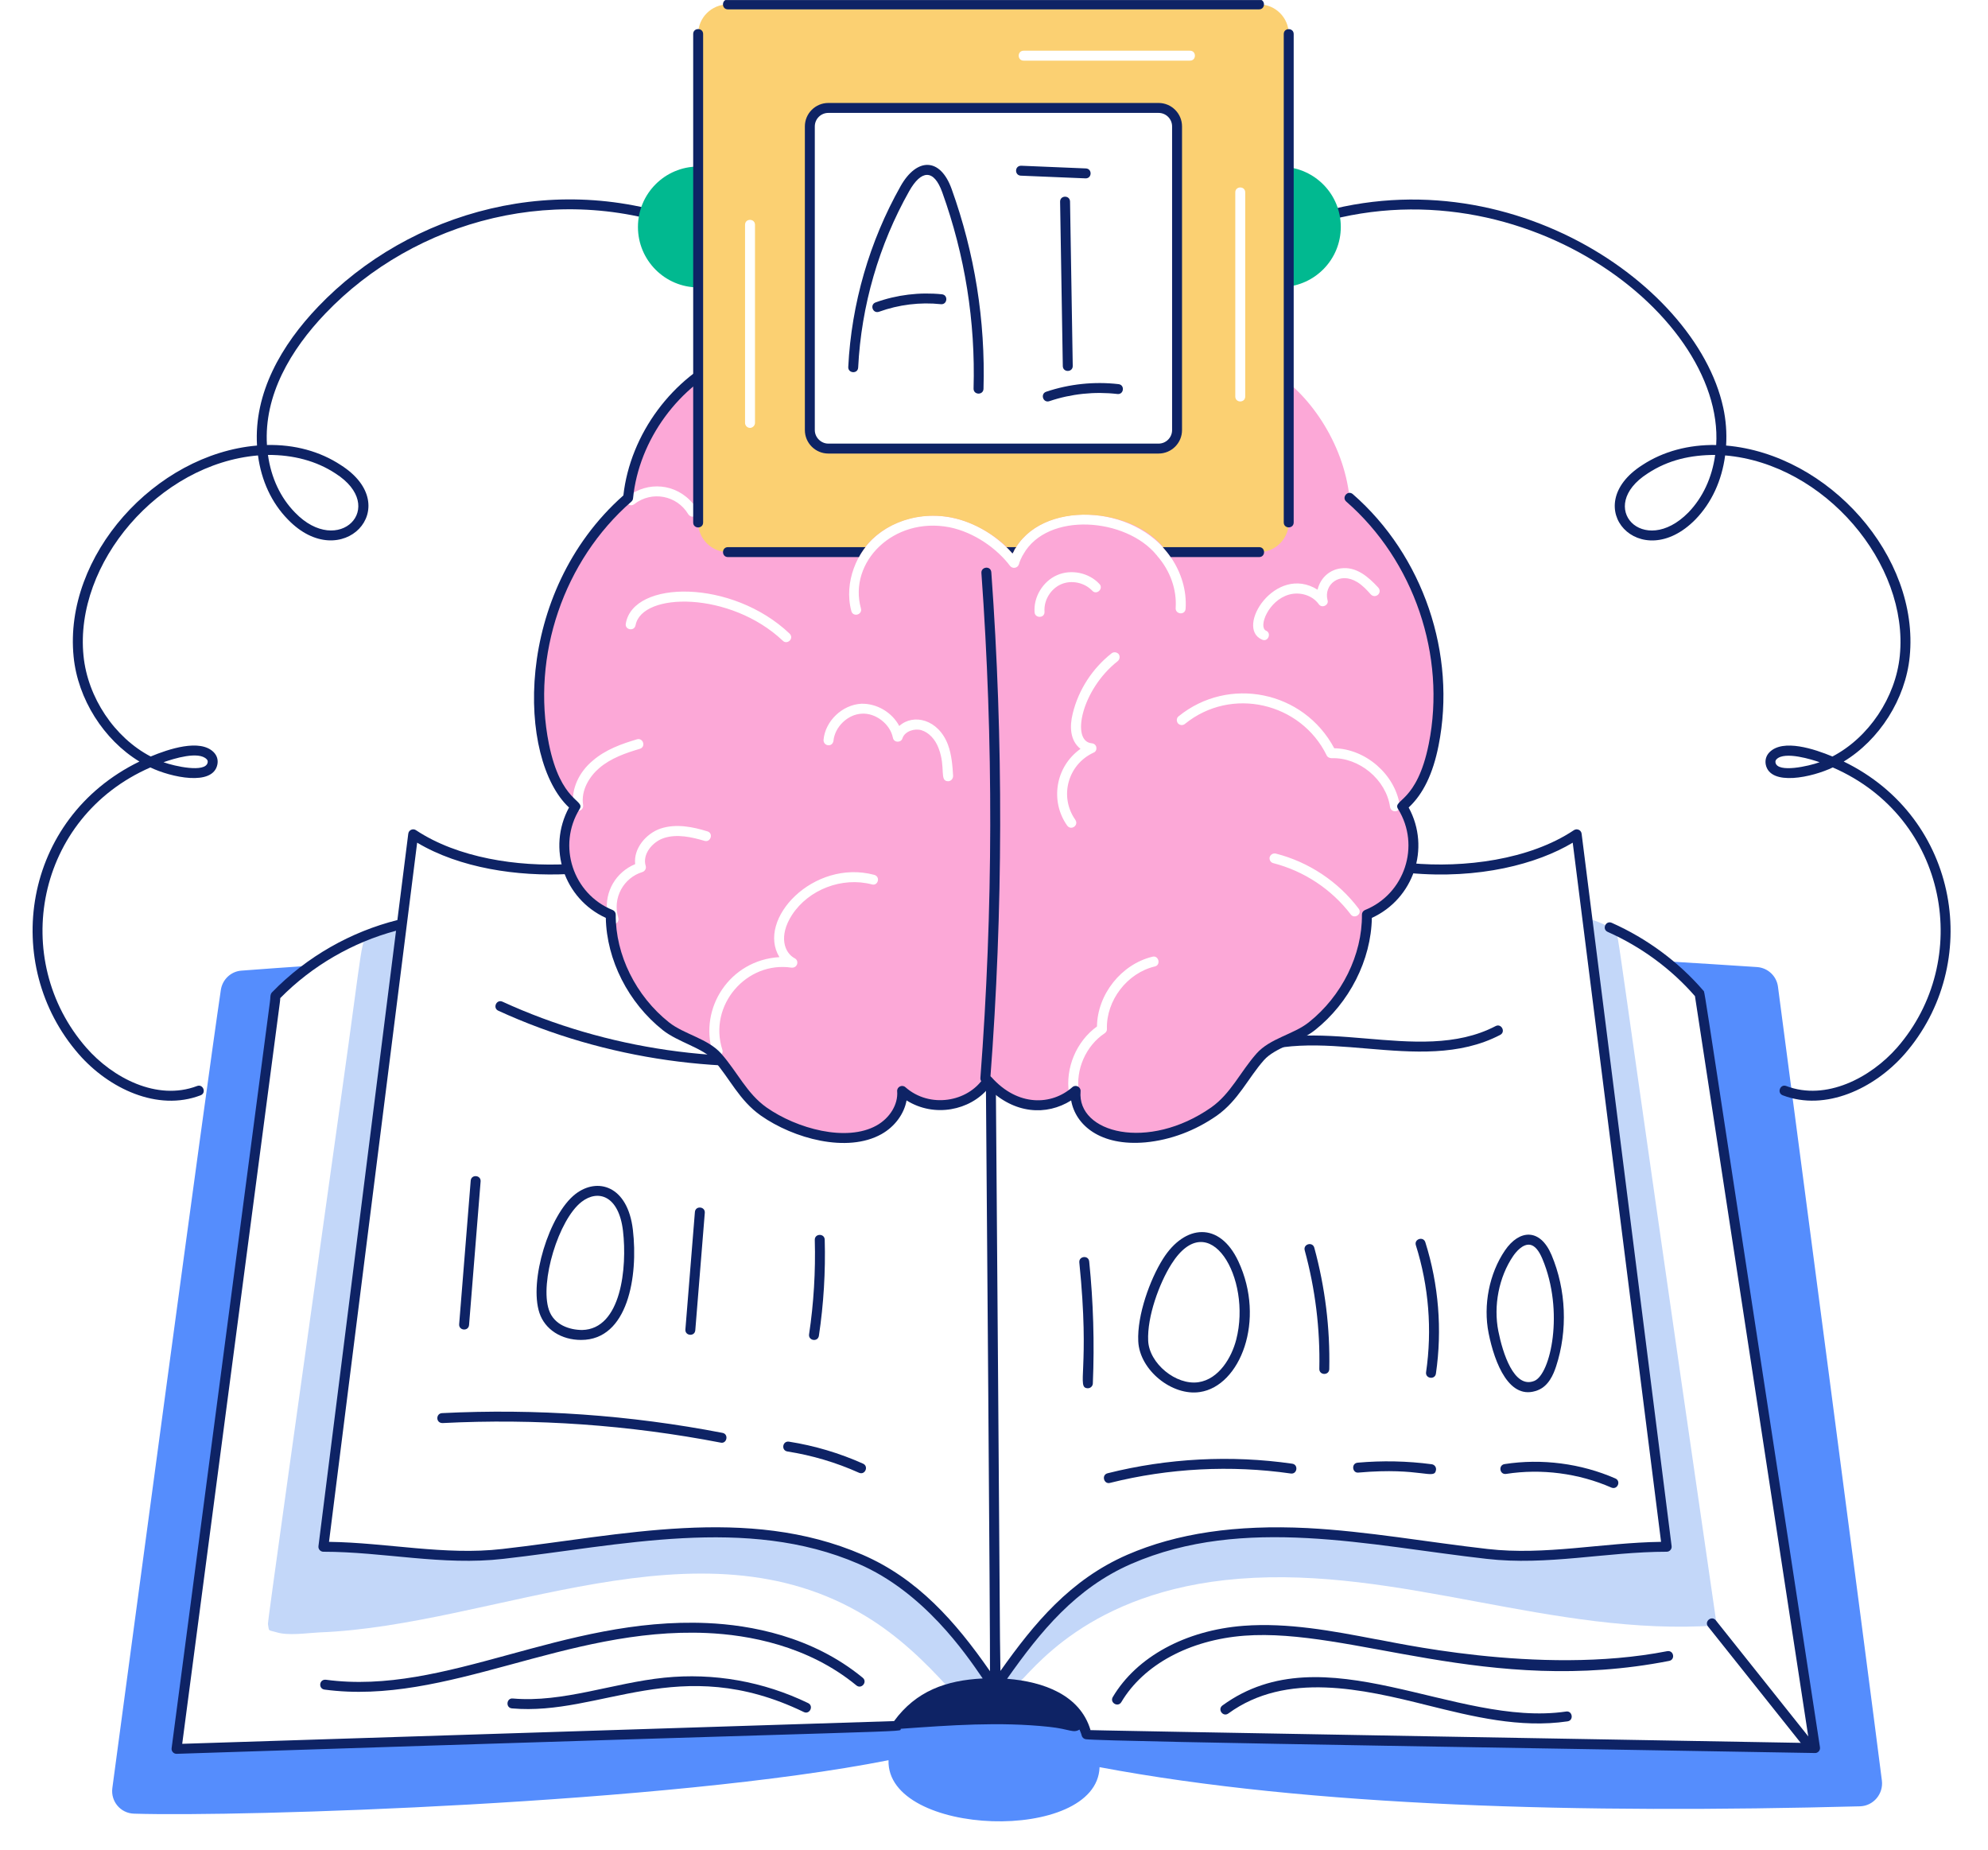
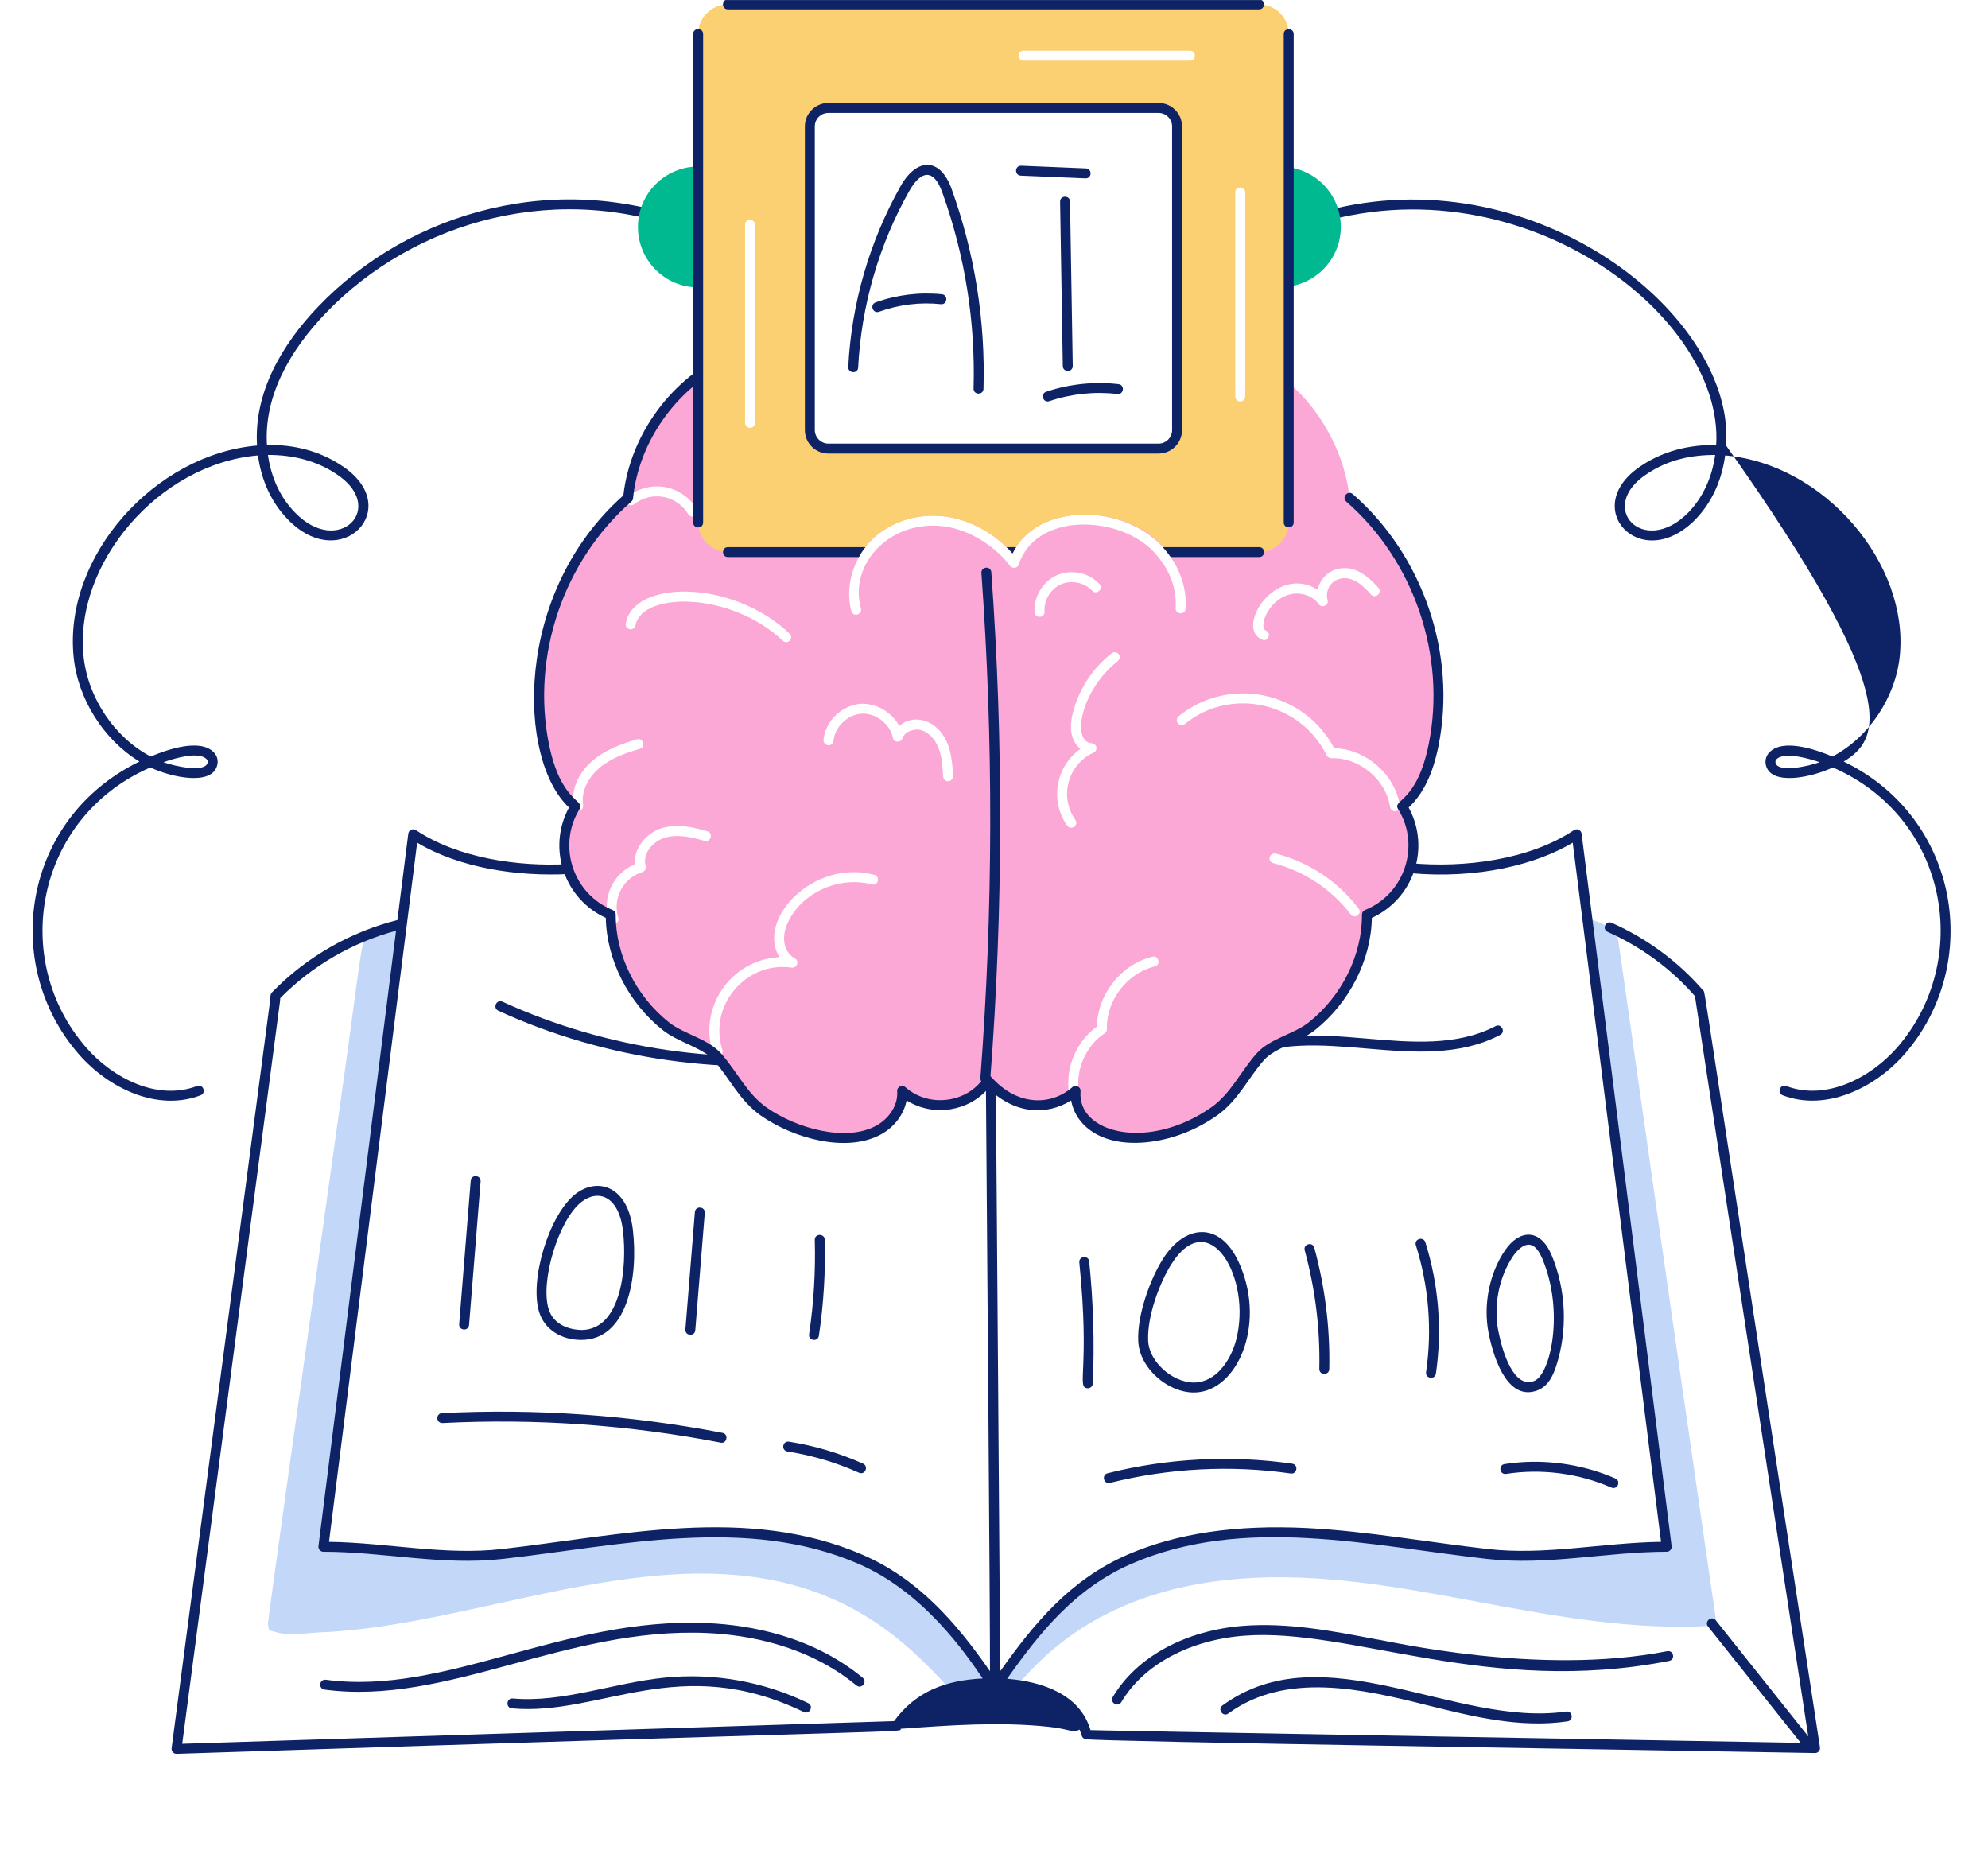
<svg xmlns="http://www.w3.org/2000/svg" width="6721" zoomAndPan="magnify" viewBox="0 0 5040.75 4689" height="6252" preserveAspectRatio="xMidYMid meet" version="1.0">
  <defs>
    <clipPath id="49f4d9ed3a">
      <path clip-rule="nonzero" d="M 1833 0.117 L 3205 0.117 L 3205 24 L 1833 24 Z M 1833 0.117" />
    </clipPath>
  </defs>
-   <path fill="#558dfd" fill-opacity="1" fill-rule="nonzero" d="M 4771.727 4514.164 C 4775.758 4547.918 4750.062 4578.145 4716.305 4579.156 C 4008.887 4597.797 3324.145 4580.664 2788.039 4479.902 C 2781.992 4674.375 2246.895 4656.738 2252.941 4462.273 C 1695.676 4572.605 612.379 4606.359 339.797 4597.797 C 305.531 4596.785 280.336 4566.559 284.875 4532.805 C 326.695 4221.453 519.168 2784.098 559.98 2509.523 C 564.008 2482.824 585.68 2462.668 611.875 2460.656 C 670.324 2456.121 728.773 2452.09 787.723 2448.062 C 755.98 2470.73 725.75 2496.426 698.543 2524.637 C 697.531 2530.18 698.039 2535.219 697.027 2541.262 L 447.617 4433.555 C 2990.293 4352.875 2062.703 4382.309 2273.602 4375.617 C 2311.117 4322.113 2353.879 4297.941 2406.617 4280.398 C 2460.23 4265.387 2521.055 4265.062 2525.531 4267.301 C 2623.156 4267.301 2732.977 4302.66 2754.785 4396.777 C 2809.43 4402.855 3705.914 4414.875 4602.43 4431.539 L 4309.691 2519.602 C 4283.488 2489.371 4254.77 2461.66 4223.527 2436.977 C 4301.125 2441.512 4378.215 2446.547 4455.305 2451.586 C 4482.512 2453.602 4504.684 2474.258 4508.211 2501.465 C 4544.484 2777.547 4731.418 4196.262 4771.727 4514.164 Z M 4771.727 4514.164" />
  <path fill="#c3d7f9" fill-opacity="1" fill-rule="nonzero" d="M 2515.957 4266.797 C 2478.668 4266.289 2442.395 4270.32 2406.617 4280.398 C 2344.141 4210.875 2276.121 4146.387 2196.512 4098.023 C 1773.258 3838.984 1255.305 4121.414 809.387 4138.324 C 777.648 4139.836 731.289 4147.395 700.555 4137.82 C 678.387 4131.273 682.922 4136.812 679.395 4117.168 C 678.266 4112.082 754.121 3575.164 865.824 2775.535 C 922.746 2372.195 913.605 2385.398 936.867 2367.953 C 955.508 2352.84 985.738 2348.809 1015.469 2342.766 C 1016.477 2342.766 1017.984 2342.258 1018.996 2342.258 L 819.969 3921.188 C 973.141 3921.188 1122.789 3956.953 1274.953 3939.32 C 1565.969 3906.559 1892.238 3827.316 2181.898 3952.926 C 2331.039 4017.41 2423.246 4133.789 2515.957 4266.797 Z M 2515.957 4266.797" />
  <path fill="#c3d7f9" fill-opacity="1" fill-rule="nonzero" d="M 2522.504 4266.797 C 2522.004 4266.797 2522.004 4266.797 2521.5 4266.797 C 2522.004 4265.285 2522.004 4264.277 2522.004 4262.766 C 2522.004 4264.277 2522.504 4265.285 2522.504 4266.797 Z M 2522.504 4266.797" />
  <path fill="#c3d7f9" fill-opacity="1" fill-rule="nonzero" d="M 4353.02 4120.691 C 3936.566 4149.555 3548.977 3970.043 3141.746 4002.297 C 2754.59 4032.961 2613.742 4242.23 2577.93 4271.332 C 2568.219 4269.246 2540.906 4267.301 2530.062 4267.301 C 2622.773 4134.293 2714.477 4017.914 2863.617 3952.926 C 3153.906 3827.043 3488.914 3907.613 3770.562 3939.32 C 3923.23 3956.953 4072.371 3921.188 4226.051 3921.188 L 4024.508 2327.652 C 4048.449 2335.016 4074.098 2344.918 4095.047 2358.887 C 4109.203 2392.863 4077.672 2228.223 4353.02 4120.691 Z M 4353.02 4120.691" />
  <path fill="#0e2365" fill-opacity="1" fill-rule="nonzero" d="M 4578.996 4434.793 L 4330.906 4123.406 C 4320.508 4110.367 4340.215 4094.629 4350.586 4107.664 L 4598.676 4419.051 C 4609.141 4432.168 4589.23 4447.559 4578.996 4434.793 Z M 4578.996 4434.793" />
  <path fill="#0e2365" fill-opacity="1" fill-rule="nonzero" d="M 1263.57 2562.301 C 1248.605 2555.43 1258.699 2532.504 1274.102 2539.375 C 1537.863 2660.406 1841.262 2704.195 2128.445 2662.965 C 2144.672 2660.367 2148.738 2685.473 2132.039 2687.859 C 1845.18 2729.23 1536.391 2687.418 1263.57 2562.301 Z M 1263.57 2562.301" />
  <path fill="#0e2365" fill-opacity="1" fill-rule="nonzero" d="M 3125.656 2667.738 C 3331.984 2559.508 3594.059 2704.387 3792.16 2601.27 C 3806.719 2593.488 3818.695 2615.875 3803.773 2623.605 C 3597.121 2731.246 3335.145 2586.301 3137.367 2690.074 C 3122.664 2697.812 3110.879 2675.539 3125.656 2667.738 Z M 3125.656 2667.738" />
  <path fill="#0e2365" fill-opacity="1" fill-rule="nonzero" d="M 822.797 4283.258 C 806.77 4281.09 809 4256.648 826.141 4258.266 C 1130.887 4299.379 1425.703 4098.531 1793.262 4114.652 C 1902.105 4119.473 2058.848 4147.418 2187.469 4253.195 C 2200.383 4263.812 2184.285 4283.188 2171.477 4272.68 C 2048.219 4171.281 1897.16 4144.465 1792.129 4139.84 C 1433.793 4124.23 1133.23 4324.816 822.797 4283.258 Z M 822.797 4283.258" />
  <path fill="#0e2365" fill-opacity="1" fill-rule="nonzero" d="M 2038.031 4340.082 C 1722.262 4187.555 1523.492 4350.949 1298.164 4330.934 C 1281.391 4329.504 1284.047 4304.031 1300.379 4305.84 C 1427.031 4316.992 1555.328 4266.172 1684.469 4253.051 C 1809.77 4240.305 1935.711 4262.645 2049.004 4317.453 C 2064.117 4324.711 2052.84 4347.484 2038.031 4340.082 Z M 2038.031 4340.082" />
  <path fill="#0e2365" fill-opacity="1" fill-rule="nonzero" d="M 2821.621 4302.051 C 2882.02 4200.258 3006.016 4132.758 3153.359 4121.539 C 3265.914 4113.125 3378.371 4134.527 3487.141 4155.34 C 3520.074 4159.48 3899.926 4249.973 4227.426 4185.844 C 4244.109 4183.012 4248.352 4207.414 4232.25 4210.539 C 3773.375 4300.527 3425.496 4126.188 3155.277 4146.629 C 3016.125 4157.258 2899.484 4220.133 2843.27 4314.941 C 2834.785 4329.23 2813.094 4316.395 2821.621 4302.051 Z M 2821.621 4302.051" />
  <path fill="#0e2365" fill-opacity="1" fill-rule="nonzero" d="M 3618.984 4322.961 C 3455.77 4282.109 3261.512 4236.719 3114.559 4343.824 C 3101.012 4353.688 3086.281 4333.223 3099.699 4323.453 C 3357.062 4135.945 3689.887 4379.926 3970.898 4338.902 C 3986.984 4336.086 3991.336 4361.398 3974.539 4363.797 C 3854.059 4381.512 3734.242 4351.625 3618.984 4322.961 Z M 3618.984 4322.961" />
  <path fill="#0e2365" fill-opacity="1" fill-rule="nonzero" d="M 4319.168 2511.527 C 4256.531 2438.711 4176.129 2379.18 4086.699 2339.426 C 4071.477 2332.75 4061.223 2355.598 4076.465 2362.453 C 4161.395 2400.188 4237.832 2456.422 4297.715 2525.254 L 4587.531 4418.656 C 4582.492 4418.566 2641.035 4384.723 2765.082 4385.84 C 2738.66 4296.984 2646.254 4263.152 2553.609 4255.859 C 2637.777 4136.562 2727.27 4026.074 2868.633 3964.492 C 3153.801 3840.734 3472.387 3918.469 3769.109 3951.801 C 3923.242 3969.648 4073.25 3933.793 4226.047 3933.793 C 4233.516 3933.793 4239.488 3927.234 4238.547 3919.621 L 4010.309 2113.453 C 4009.129 2104 3998.418 2099.473 3990.801 2104.547 C 3878.129 2179.953 3711.719 2200.852 3576.25 2188.137 C 3559.961 2185.957 3556.996 2211.664 3573.887 2213.23 C 3750.258 2229.617 3898.141 2190.004 3987.773 2136.281 L 4211.777 3908.699 C 4063.492 3910.723 3918.113 3943.59 3771.961 3926.805 C 3620.23 3909.707 3468.645 3881.922 3315.191 3873.816 C 3133.453 3864.816 2983.996 3887.004 2858.57 3941.371 C 2713.441 4004.641 2621.922 4115.633 2536.676 4235.973 C 2535.383 4150.797 2535.812 4199.973 2533.969 3937.68 C 2532.492 3729.762 2529.957 3372.18 2525.035 2746.703 C 2524.988 2739.766 2519.352 2734.207 2512.441 2734.207 C 2506.781 2733.664 2499.793 2739.914 2499.844 2746.898 C 2501.004 2894.371 2510.977 4158.84 2510.203 4236.707 C 2422.641 4110.566 2326.414 4001.688 2186.926 3941.371 C 1894.695 3814.789 1572.363 3893.078 1273.512 3926.805 C 1128.164 3943.637 981.59 3910.719 834.234 3908.699 L 1057.723 2136.23 C 1166.168 2200.938 1312.156 2222.27 1441.398 2215.789 C 1457.438 2214.879 1457.418 2190.598 1440.07 2190.598 C 1312.285 2197.496 1160.656 2174.992 1054.672 2104.547 C 1047.219 2099.477 1036.402 2103.949 1035.211 2113.453 L 1007.598 2332.449 C 891.461 2361.531 778.582 2424.027 689.645 2515.711 C 684.199 2521.305 686.102 2530.32 684.48 2539.422 L 435.133 4431.891 C 434.164 4439.344 439.965 4446.109 447.633 4446.109 C 2400.531 4382.09 2277.125 4392.641 2284.031 4382.691 C 2284.051 4382.66 2284.078 4382.637 2284.098 4382.605 C 2408.758 4373.707 2533.879 4364.355 2659.496 4377.652 C 2713.258 4383.309 2720.824 4394.594 2737.164 4384.57 C 2739.109 4389.523 2741.48 4394.406 2742.645 4399.469 C 2743.801 4404.535 2747.957 4408.371 2753.102 4409.109 C 2795.562 4415.48 4145.047 4435.609 4602.023 4444.09 C 4609.023 4444.523 4615.949 4437.777 4614.691 4429.578 C 4308.391 2432.914 4323.699 2516.703 4319.168 2511.527 Z M 462.023 4420.723 L 709.375 2543.211 C 710.445 2537.168 710.098 2535.211 710.633 2530.273 C 791.145 2448.387 894.48 2388.746 1004.18 2359.547 L 807.465 3919.621 C 806.527 3927.238 812.508 3933.793 819.965 3933.793 C 972.305 3933.793 1122.012 3969.68 1276.363 3951.801 C 1569.859 3918.785 1892.797 3841.305 2176.91 3964.492 C 2341.551 4035.699 2447.508 4190.27 2491.715 4255.062 C 2398.738 4259.621 2322.684 4287.016 2267.031 4363.109 Z M 462.023 4420.723" />
  <path fill="#0e2365" fill-opacity="1" fill-rule="nonzero" d="M 1164.254 3356.828 L 1193.527 2993.145 C 1194.832 2976.426 1219.98 2978.586 1218.625 2995.113 L 1189.348 3358.895 C 1188.027 3375.617 1162.891 3373.523 1164.254 3356.828 Z M 1164.254 3356.828" />
  <path fill="#0e2365" fill-opacity="1" fill-rule="nonzero" d="M 1473.531 3396.875 C 1423.07 3396.875 1381.785 3370.258 1367.836 3328.488 C 1340.898 3247.852 1392.145 3078.703 1459.234 3026.844 C 1514.492 2984.246 1591.531 3005.004 1604.734 3117.668 C 1618.457 3235.082 1592.539 3396.875 1473.531 3396.875 Z M 1474.66 3046.77 C 1474.637 3046.77 1474.637 3046.82 1474.637 3046.82 C 1416.352 3091.84 1368.305 3250.41 1391.75 3320.52 C 1404.691 3359.238 1444.891 3371.539 1476.062 3371.637 C 1575.434 3369.52 1590.484 3212.793 1579.688 3120.621 C 1569.168 3030.715 1516.398 3014.531 1474.66 3046.77 Z M 1474.66 3046.77" />
  <path fill="#0e2365" fill-opacity="1" fill-rule="nonzero" d="M 1737.883 3370.211 L 1761.969 3072.699 C 1763.273 3055.969 1788.414 3058.203 1787.062 3074.766 L 1762.977 3372.277 C 1761.668 3388.992 1736.52 3386.914 1737.883 3370.211 Z M 1737.883 3370.211" />
  <path fill="#0e2365" fill-opacity="1" fill-rule="nonzero" d="M 2051.516 3382.461 C 2063.297 3303.594 2068.172 3223.152 2065.957 3143.398 C 2065.48 3126.707 2090.68 3126.117 2091.148 3142.711 C 2093.387 3223.891 2088.441 3305.855 2076.41 3386.199 C 2073.918 3402.871 2049.047 3398.914 2051.516 3382.461 Z M 2051.516 3382.461" />
  <path fill="#0e2365" fill-opacity="1" fill-rule="nonzero" d="M 2758.391 3519.336 C 2758.219 3519.336 2758.047 3519.336 2757.852 3519.336 C 2728.438 3518.082 2764.387 3472.477 2736.715 3200.57 C 2735.027 3184.141 2760.031 3181.168 2761.762 3198.012 C 2772.219 3300.492 2775.316 3404.551 2770.988 3507.281 C 2770.691 3514.02 2765.109 3519.336 2758.391 3519.336 Z M 2758.391 3519.336" />
  <path fill="#0e2365" fill-opacity="1" fill-rule="nonzero" d="M 2886.152 3400.32 C 2883.027 3334 2916.066 3243.227 2948.742 3191.469 C 3004.27 3103.344 3092.492 3096.203 3139.902 3197.469 C 3209.945 3347.113 3144.652 3513.68 3042.551 3528.93 C 2972.332 3539.73 2889.609 3473.727 2886.152 3400.32 Z M 2970.047 3204.898 C 2970.047 3204.949 2970.047 3204.949 2970.047 3204.949 C 2939.414 3253.41 2908.418 3337.984 2911.297 3399.141 C 2914.012 3456.527 2981.922 3512.305 3038.809 3504.031 C 3090.895 3496.211 3122.902 3441.156 3134.488 3396.336 C 3174.812 3240.758 3066.168 3052.664 2970.047 3204.898 Z M 2959.395 3198.207 L 2959.715 3198.207 Z M 2959.395 3198.207" />
  <path fill="#0e2365" fill-opacity="1" fill-rule="nonzero" d="M 3345.281 3470.184 C 3347.422 3368.734 3334.973 3267.629 3308.23 3169.723 C 3303.844 3153.602 3328.184 3147.117 3332.539 3163.129 C 3359.895 3263.348 3372.664 3366.816 3370.477 3470.676 C 3370.117 3487.465 3344.926 3486.922 3345.281 3470.184 Z M 3345.281 3470.184" />
  <path fill="#0e2365" fill-opacity="1" fill-rule="nonzero" d="M 3615.957 3478.5 C 3631.656 3371.34 3622.699 3260.102 3590.051 3156.832 C 3585.035 3140.902 3609.105 3133.43 3614.062 3149.254 C 3647.844 3256.117 3657.141 3371.242 3640.906 3482.141 C 3638.426 3498.719 3613.559 3494.887 3615.957 3478.5 Z M 3615.957 3478.5" />
  <path fill="#0e2365" fill-opacity="1" fill-rule="nonzero" d="M 3774.52 3379.707 C 3760.352 3308.66 3776.195 3228.316 3815.902 3170.016 C 3852.102 3116.844 3904.926 3112.777 3934.066 3181.48 C 3971.289 3269.891 3975.496 3372.77 3945.605 3463.887 C 3938.816 3484.598 3926.664 3513.43 3899.551 3524.203 C 3827.324 3553.008 3789.707 3455.719 3774.52 3379.707 Z M 3836.715 3184.188 C 3800.699 3237.125 3786.328 3310.137 3799.223 3374.785 C 3810.086 3429.25 3838.66 3521.32 3890.227 3500.785 C 3931.719 3484.348 3966.887 3324.277 3910.844 3191.27 C 3901.668 3169.523 3891.531 3157.914 3879.867 3155.648 C 3860.973 3152.5 3843.383 3174.445 3836.715 3184.188 Z M 3836.715 3184.188" />
  <path fill="#0e2365" fill-opacity="1" fill-rule="nonzero" d="M 2808.508 3734.828 C 2959.984 3696.699 3121.816 3688.285 3276.395 3710.574 C 3293.016 3712.949 3289.125 3737.895 3272.805 3735.469 C 3121.398 3713.672 2962.984 3721.988 2814.656 3759.23 C 2799.02 3763.699 2791.988 3738.93 2808.508 3734.828 Z M 2808.508 3734.828" />
-   <path fill="#0e2365" fill-opacity="1" fill-rule="nonzero" d="M 3444.75 3733.105 C 3428.738 3735.34 3425.391 3709.598 3442.484 3708.016 C 3504.977 3702.457 3568.105 3703.734 3630.301 3712 C 3637.215 3712.934 3642.062 3719.234 3641.152 3726.168 C 3637.43 3753.375 3604.762 3718.953 3444.75 3733.105 Z M 3444.75 3733.105" />
  <path fill="#0e2365" fill-opacity="1" fill-rule="nonzero" d="M 4085.789 3771.137 C 4003.027 3734.879 3908.16 3722.578 3818.855 3736.5 C 3802.266 3738.98 3798.598 3714.188 3814.969 3711.605 C 3909.121 3696.945 4008.762 3709.934 4095.879 3748.016 C 4110.973 3754.656 4101.352 3777.641 4085.789 3771.137 Z M 4085.789 3771.137" />
  <path fill="#0e2365" fill-opacity="1" fill-rule="nonzero" d="M 1827.117 3657.141 C 1595.359 3612.371 1358.219 3595.543 1122.109 3607.598 C 1104.539 3607.711 1104.887 3583.199 1120.828 3582.406 C 1359.031 3570.402 1598.141 3587.277 1831.887 3632.445 C 1848.512 3635.555 1843.055 3661.004 1827.117 3657.141 Z M 1827.117 3657.141" />
  <path fill="#0e2365" fill-opacity="1" fill-rule="nonzero" d="M 2178.02 3733.551 C 2120.254 3707.57 2059.191 3689.465 1996.602 3679.625 C 1980.262 3677.059 1983.848 3652.398 2000.488 3654.73 C 2065.316 3664.918 2128.52 3683.711 2188.352 3710.523 C 2203.309 3717.246 2193.523 3740.391 2178.02 3733.551 Z M 2178.02 3733.551" />
  <path fill="#fca8d7" fill-opacity="1" fill-rule="nonzero" d="M 3421.891 1262.102 C 3406.988 1120.672 3316.211 993.656 3225.387 940.676 C 3223.875 939.668 3222.363 938.66 3221.359 937.652 L 3221.359 1184.516 L 1801.484 1184.516 L 1801.484 932.613 C 1799.207 934.434 1790.332 940.207 1788.387 941.18 C 1782.727 944.777 1768.898 954.781 1768.734 954.781 C 1661.973 1038.332 1606.09 1145.621 1592.891 1258.074 C 1642.133 1220.191 1713.613 1224.48 1757.148 1276.715 C 1761.176 1273.188 1765.711 1270.164 1770.246 1268.148 L 1770.246 1299.887 C 1765.199 1304.945 1764.203 1309.012 1755.633 1309.965 C 1751.602 1309.461 1747.574 1307.445 1745.051 1303.414 C 1716.617 1256.016 1652.949 1243.145 1608.004 1278.223 C 1597.457 1285.895 1585.164 1275.551 1587.848 1266.133 C 1312.309 1511.578 1328.508 1928.051 1453.32 2039.473 C 1448.785 2000.176 1467.43 1957.855 1503.199 1928.133 C 1535.953 1899.922 1576.262 1885.812 1615.059 1874.227 C 1631.012 1869.668 1638.324 1893.777 1622.109 1898.406 C 1586.34 1908.988 1548.551 1922.09 1519.324 1947.277 C 1495.645 1967.43 1472.465 2002.695 1478.512 2040.984 C 1480.355 2053.867 1463.957 2061.422 1455.84 2050.055 C 1401.164 2144.68 1439.262 2266.625 1539.48 2314.551 C 1532.531 2258.953 1562.414 2210.82 1610.523 2190.613 C 1605.988 2150.812 1638.234 2113.027 1675.02 2100.434 C 1714.82 2087.336 1757.648 2096.402 1793.422 2107.488 C 1809.883 2112.188 1801.832 2136.426 1786.367 2131.668 C 1754.121 2122.098 1716.332 2113.535 1683.078 2124.617 C 1654.359 2134.188 1628.156 2165.422 1637.23 2195.148 C 1639.242 2201.699 1635.211 2208.754 1628.66 2210.766 C 1581.559 2225.105 1552.262 2275.941 1567.695 2326.641 C 1570.684 2336.355 1561.535 2346.98 1549.055 2340.75 C 1555.605 2442.516 1609.516 2539.25 1688.621 2601.719 C 1723.387 2628.926 1774.277 2641.016 1807.027 2668.223 C 1771.832 2555.98 1850.258 2433.887 1976.324 2426.398 C 1917.324 2330.547 2062.637 2176.812 2216.664 2217.82 C 2233.473 2222.621 2226.023 2246.742 2210.621 2242.004 C 2135.543 2222.355 2050.391 2254.598 2008.066 2319.586 C 1973.672 2373.09 1988.613 2415.336 2015.121 2429.422 C 2026.738 2435.227 2022.422 2454.281 2007.059 2453.098 C 1893.098 2435.902 1795.074 2548.43 1831.719 2661.672 C 1835.094 2672.648 1822.953 2680.215 1817.102 2677.293 C 1818.113 2677.797 1818.617 2678.801 1819.121 2679.305 C 1859.934 2725.656 1884.117 2781.074 1936.52 2817.852 C 2016.109 2873.25 2146.773 2909.875 2228.758 2864.199 C 2264.027 2844.555 2290.73 2805.762 2287.203 2765.457 C 2353.965 2824.199 2460.281 2807.523 2504.871 2739.258 C 2567.492 2810.223 2651.281 2818.172 2712.461 2776.539 C 2711.449 2775.031 2710.949 2773.516 2710.445 2771.504 C 2700.871 2707.52 2729.086 2640.012 2781.488 2602.227 C 2782.496 2521.109 2842.961 2444.535 2922.066 2425.391 C 2937.707 2420.914 2944.504 2446.289 2928.113 2450.074 C 2858.074 2466.699 2804.668 2536.227 2806.68 2608.27 C 2807.184 2612.801 2804.668 2616.836 2801.141 2619.352 C 2753.777 2650.59 2726.57 2711.551 2735.637 2767.977 C 2736.645 2773.516 2733.121 2779.062 2727.574 2781.074 C 2737.484 2893.355 2922.512 2926.258 3078.262 2817.852 C 3130.66 2781.074 3154.344 2725.656 3195.156 2679.305 C 3226.395 2644.039 3286.859 2632.453 3326.16 2601.719 C 3411.309 2534.211 3466.738 2427.906 3465.727 2318.582 C 3573.824 2274.703 3617.203 2143.414 3555.918 2044.512 C 3601.77 2006.727 3623.438 1946.27 3635.023 1888.332 C 3680.371 1661.617 3596.227 1413.746 3421.891 1262.102 Z M 1984.891 1624.336 C 1852.027 1498.672 1627.43 1500.25 1611.531 1585.043 C 1607.914 1601.898 1583.43 1596.414 1586.844 1580.508 C 1605.648 1469.98 1855.879 1467.477 2002.02 1606.203 C 2014.48 1618.656 1995.977 1635.426 1984.891 1624.336 Z M 3340.773 1494.859 C 3348.93 1462.219 3373.676 1444.23 3399.219 1440.953 C 3438.781 1435.301 3469.617 1462.293 3494.953 1489.824 C 3505.691 1502.949 3487.781 1518.93 3475.805 1506.953 C 3465.727 1495.363 3454.641 1483.777 3441.543 1475.715 C 3396.527 1448.023 3356.301 1482.402 3365.965 1521.059 C 3370.523 1533.598 3352.02 1543.379 3343.797 1531.641 C 3328.176 1509.473 3296.434 1499.395 3268.215 1507.453 C 3216.078 1522.211 3190.238 1588.891 3209.766 1598.645 C 3225.09 1604.543 3215.27 1629.105 3199.691 1621.316 C 3130.852 1591.395 3234.098 1428.5 3340.773 1494.859 Z M 2404.602 1980.527 L 2404.098 1980.527 C 2381.008 1980.527 2398.703 1945.527 2379.914 1896.898 C 2371.348 1873.723 2354.723 1856.59 2336.078 1851.051 C 2318.945 1846.012 2294.258 1853.566 2288.211 1871.707 C 2285.078 1883.188 2266.43 1883.426 2264.027 1870.195 C 2256.973 1835.434 2220.695 1807.219 2185.426 1809.234 C 2149.652 1810.746 2116.898 1842.484 2113.371 1877.754 C 2110.848 1895.473 2087.02 1891.52 2088.18 1875.234 C 2092.715 1827.371 2136.047 1786.566 2183.914 1784.047 C 2223.719 1783.039 2262.012 1806.211 2280.148 1840.473 C 2315.57 1808.27 2379.137 1822.965 2403.594 1887.828 C 2413.168 1913.52 2415.184 1942.238 2416.695 1966.926 C 2416.695 1973.977 2411.656 1980.023 2404.602 1980.527 Z M 2648.469 1550.281 C 2649.707 1567.617 2624.496 1568.164 2623.277 1552.293 C 2620.254 1513.5 2644.441 1473.699 2680.211 1458.082 C 2715.484 1442.465 2760.832 1451.531 2787.535 1480.25 C 2799.199 1491.906 2780.598 1509.816 2769.395 1497.383 C 2749.746 1476.723 2716.492 1469.668 2690.289 1481.258 C 2664.09 1492.844 2646.453 1521.562 2648.469 1550.281 Z M 2833.891 1676.23 C 2742.441 1747.926 2714.457 1879.805 2768.387 1884.301 C 2782.227 1885.562 2783.961 1903.566 2772.922 1907.98 C 2707.324 1938.09 2685.336 2019.68 2726.57 2078.266 C 2736.152 2092.645 2715.551 2106.379 2705.91 2092.875 C 2662.871 2032.441 2674.773 1944.578 2739.672 1898.406 C 2713.121 1877.453 2711.742 1841.824 2720.02 1808.73 C 2734.629 1748.777 2769.898 1694.367 2818.773 1656.078 C 2823.812 1652.047 2831.875 1653.055 2836.41 1658.094 C 2840.441 1663.637 2839.434 1671.695 2833.891 1676.23 Z M 2934.16 1409.215 C 2934.16 1408.711 2933.652 1408.207 2933.148 1407.703 L 2932.645 1407.199 C 2855.137 1312.449 2656.531 1296.504 2595.059 1404.68 C 2595.059 1405.184 2594.559 1405.184 2594.559 1405.688 C 2594.055 1406.695 2593.551 1407.703 2592.543 1408.711 C 2589.016 1415.762 2585.488 1422.816 2583.473 1430.879 C 2579.84 1440.57 2567.75 1442.43 2561.301 1434.906 C 2528.406 1391.055 2470.66 1349.543 2407.625 1336.668 C 2264.977 1309.055 2150.668 1425.371 2182.906 1542.219 C 2187.527 1558.379 2163.082 1565.238 2158.719 1549.27 C 2138.742 1475.191 2174.648 1397.852 2219.184 1360.344 C 2303.387 1287.094 2444.871 1284.152 2551.73 1387.047 C 2556.77 1390.398 2563.898 1399.715 2567.348 1403.168 C 2567.852 1402.16 2568.355 1400.648 2569.367 1399.645 C 2636.25 1265.48 2878.066 1276.672 2968.422 1412.238 C 2995.629 1451.531 3009.234 1497.883 3006.211 1543.227 C 3004.988 1560.324 2979.844 1557.613 2981.016 1541.211 C 2984.039 1494.859 2967.41 1447 2934.16 1409.215 Z M 3424.914 2318.078 C 3376.039 2254.094 3306.512 2208.25 3228.41 2188.094 C 3221.859 2186.586 3217.832 2179.531 3219.34 2172.98 C 3221.359 2166.434 3227.906 2162.402 3234.961 2163.914 C 3318.098 2185.074 3392.668 2234.445 3444.566 2302.965 C 3455.715 2316.594 3434.176 2331.043 3424.914 2318.078 Z M 3538.789 2056.602 L 3536.77 2056.602 C 3530.723 2056.602 3525.688 2052.066 3524.68 2046.023 C 3514.602 1975.996 3446.078 1919.566 3376.039 1922.09 C 3370.496 1921.582 3365.965 1919.566 3363.949 1915.035 C 3298.691 1781.32 3122.344 1739.172 3004.195 1835.434 C 2999.156 1839.465 2991.094 1838.961 2986.559 1833.418 C 2982.527 1827.875 2983.031 1819.812 2988.574 1815.781 C 3115.133 1713.297 3305.047 1750.703 3383.094 1896.898 C 3462.703 1898.406 3537.777 1963.402 3549.367 2042.496 C 3550.375 2049.551 3545.844 2055.594 3538.789 2056.602 Z M 3538.789 2056.602" />
  <path fill="#0e2365" fill-opacity="1" fill-rule="nonzero" d="M 199.789 2672.461 C 1.559 2445.41 56.297 2075.16 353.527 1930.578 C 263.141 1875.77 197.254 1772.105 186.676 1664.852 C 160.918 1408.445 393.969 1151.473 651.711 1129.508 C 643.59 996.008 713.52 874.789 806.828 777.289 C 1037.766 535.832 1418.82 425.18 1775.008 570.797 C 1790.512 577.188 1780.766 600.473 1765.461 594.117 C 1420.766 453.145 1050.977 558.41 825.035 794.703 C 737.137 886.551 669.043 1001.715 676.879 1128.129 C 746.824 1126.555 811.258 1144.168 864.176 1179.004 C 1030.555 1284.914 865.887 1458.082 729.773 1316.711 C 688.762 1274.746 662.73 1218.902 654.145 1154.551 C 402.426 1175.863 188.277 1428.477 211.746 1662.34 C 222.176 1768.07 290.324 1869.914 382.09 1917.785 C 427.152 1898.977 507.613 1871.934 541.984 1907.059 C 550.273 1915.523 553.52 1926.594 551.16 1938.203 C 539.785 1993.918 433.414 1970.594 381.254 1945.535 C 90.121 2072.754 23.969 2432.723 218.781 2655.93 C 285.332 2732.188 398.008 2791.719 499.566 2753.195 C 514.812 2747.074 524.316 2770.734 508.523 2776.715 C 399.324 2818.445 275.707 2759.461 199.789 2672.461 Z M 414.59 1932.301 C 442.617 1942.535 521.07 1959.828 526.457 1933.184 C 527.172 1929.691 526.457 1927.23 523.973 1924.672 C 503.438 1903.555 441.375 1922.941 414.59 1932.301 Z M 679.41 1153.27 C 687.531 1211.328 711.051 1261.512 747.855 1299.148 C 858.676 1414.234 984.887 1285.676 850.496 1200.16 C 802.203 1168.426 743.527 1153.023 679.41 1153.27 Z M 679.41 1153.27" />
-   <path fill="#0e2365" fill-opacity="1" fill-rule="nonzero" d="M 4520.367 2776.715 C 4504.664 2770.766 4513.969 2747.102 4529.324 2753.195 C 4630.316 2791.523 4743.219 2732.039 4810.109 2655.879 C 5002.512 2435.512 4941.238 2073.5 4647.145 1945.535 C 4595.699 1970.305 4488.703 1994.168 4477.215 1938.254 C 4475.027 1926.297 4478.445 1915.227 4486.859 1906.812 C 4521.211 1872.301 4601.086 1898.938 4646.309 1917.785 C 4738.395 1869.719 4806.715 1767.875 4817.121 1662.391 C 4840.512 1429.547 4626.602 1175.918 4374.254 1154.551 C 4365.766 1218.609 4339.91 1274.5 4299.094 1316.711 C 4159.613 1458.77 3999.395 1283.969 4164.371 1178.906 C 4217.168 1144.168 4281.945 1126.949 4351.547 1128.129 C 4373.051 788.539 3817.391 375.598 3272.336 590.133 C 3256.625 596.125 3247.727 572.785 3263.086 566.711 C 3780.406 363.051 4299.027 709.27 4369.359 1033.223 C 4376.223 1064.27 4378.707 1097.332 4376.691 1129.508 C 4636.543 1151.777 4867.742 1410.469 4842.191 1664.898 C 4831.637 1771.957 4765.555 1875.621 4674.895 1930.578 C 4969.965 2073.621 5028.223 2444.312 4829.078 2672.461 C 4752.473 2759.66 4629.043 2818.059 4520.367 2776.715 Z M 4504.695 1924.625 C 4502.113 1927.184 4501.301 1929.84 4501.941 1933.383 C 4507.438 1960.059 4586.348 1942.32 4613.785 1932.301 C 4595.852 1926.043 4525.691 1903.547 4504.695 1924.625 Z M 4178.051 1200.059 C 4044.73 1284.949 4167.492 1414.727 4281.059 1299.148 C 4317.57 1261.363 4340.941 1211.129 4348.988 1153.27 C 4286.832 1153.27 4229.758 1166.008 4178.051 1200.059 Z M 4178.051 1200.059" />
+   <path fill="#0e2365" fill-opacity="1" fill-rule="nonzero" d="M 4520.367 2776.715 C 4504.664 2770.766 4513.969 2747.102 4529.324 2753.195 C 4630.316 2791.523 4743.219 2732.039 4810.109 2655.879 C 5002.512 2435.512 4941.238 2073.5 4647.145 1945.535 C 4595.699 1970.305 4488.703 1994.168 4477.215 1938.254 C 4475.027 1926.297 4478.445 1915.227 4486.859 1906.812 C 4521.211 1872.301 4601.086 1898.938 4646.309 1917.785 C 4738.395 1869.719 4806.715 1767.875 4817.121 1662.391 C 4840.512 1429.547 4626.602 1175.918 4374.254 1154.551 C 4365.766 1218.609 4339.91 1274.5 4299.094 1316.711 C 4159.613 1458.77 3999.395 1283.969 4164.371 1178.906 C 4217.168 1144.168 4281.945 1126.949 4351.547 1128.129 C 4373.051 788.539 3817.391 375.598 3272.336 590.133 C 3256.625 596.125 3247.727 572.785 3263.086 566.711 C 3780.406 363.051 4299.027 709.27 4369.359 1033.223 C 4376.223 1064.27 4378.707 1097.332 4376.691 1129.508 C 4831.637 1771.957 4765.555 1875.621 4674.895 1930.578 C 4969.965 2073.621 5028.223 2444.312 4829.078 2672.461 C 4752.473 2759.66 4629.043 2818.059 4520.367 2776.715 Z M 4504.695 1924.625 C 4502.113 1927.184 4501.301 1929.84 4501.941 1933.383 C 4507.438 1960.059 4586.348 1942.32 4613.785 1932.301 C 4595.852 1926.043 4525.691 1903.547 4504.695 1924.625 Z M 4178.051 1200.059 C 4044.73 1284.949 4167.492 1414.727 4281.059 1299.148 C 4317.57 1261.363 4340.941 1211.129 4348.988 1153.27 C 4286.832 1153.27 4229.758 1166.008 4178.051 1200.059 Z M 4178.051 1200.059" />
  <path fill="#01b990" fill-opacity="1" fill-rule="nonzero" d="M 3253.102 422.73 L 3253.102 727.723 C 3334.629 724.215 3399.707 657.613 3399.707 575.227 C 3399.707 492.836 3334.629 426.238 3253.102 422.73 Z M 3253.102 422.73" />
  <path fill="#01b990" fill-opacity="1" fill-rule="nonzero" d="M 1770.246 422.262 L 1770.246 728.574 C 1686.102 728.574 1617.578 660.055 1617.578 575.414 C 1617.578 490.777 1686.102 422.262 1770.246 422.262 Z M 1770.246 422.262" />
  <path fill="#0e2365" fill-opacity="1" fill-rule="nonzero" d="M 2715.977 2789.703 C 2653.156 2829.113 2571.758 2823.984 2505.922 2758.855 C 2459.879 2814.742 2369.355 2834.055 2298.672 2789.652 C 2292.52 2823.648 2268.977 2856.121 2234.949 2875.164 C 2147.953 2923.754 2012.375 2886.445 1929.266 2828.176 C 1873.969 2789.195 1850.715 2734.066 1809.723 2687.562 C 1782.312 2656.637 1719.152 2641.996 1680.707 2611.551 C 1593.047 2541.98 1538.16 2433.594 1536.094 2326.93 C 1430.059 2278.434 1386.926 2150.145 1442.777 2047.082 C 1312.387 1925.762 1300.414 1503.988 1580.625 1255.949 C 1598.043 1100.527 1705.332 955.438 1848.938 893.84 C 1864.504 887.352 1874.062 910.539 1858.879 916.965 C 1721.914 975.711 1619.938 1114.945 1605.152 1263.379 C 1604.855 1266.578 1603.332 1269.531 1600.895 1271.645 C 1429.195 1421.262 1347.098 1662.293 1391.727 1885.656 C 1422.199 2036.008 1484.508 2026.719 1469.566 2051.02 C 1412.637 2143.566 1452.473 2266.039 1553.363 2306.957 C 1558.16 2308.875 1561.262 2313.547 1561.238 2318.715 C 1560.547 2420.457 1612.336 2525.105 1696.352 2591.773 C 1734.66 2622.227 1794.758 2632.68 1828.59 2670.887 C 1869.984 2717.902 1893.605 2772.141 1943.754 2807.562 C 2020.289 2861.234 2146.188 2895.945 2222.672 2853.172 C 2256.551 2834.18 2277.535 2799.395 2274.832 2766.578 C 2273.906 2755.254 2287.211 2748.684 2295.719 2756.098 C 2357.281 2810.555 2453.824 2793.891 2494.16 2732.434 C 2498.012 2726.5 2507.645 2723.801 2514.09 2730.91 C 2580.984 2805.812 2666.559 2802.422 2719.004 2756.098 C 2727.457 2748.559 2740.871 2755.305 2739.891 2766.629 C 2730.664 2872.574 2911.246 2919.137 3071.039 2807.512 C 3121.047 2772.152 3144.309 2718.133 3185.934 2670.934 C 3220.324 2632.059 3279.84 2622.422 3318.391 2591.773 C 3402.457 2525.059 3454.148 2420.457 3453.312 2318.715 C 3453.262 2313.547 3456.387 2308.875 3461.184 2306.957 C 3561.363 2266.449 3602.605 2144.145 3545.004 2051.066 C 3529.703 2026.363 3592.773 2036.238 3622.797 1885.656 C 3667.426 1662.293 3585.328 1421.262 3413.652 1271.645 C 3401.098 1260.734 3417.535 1241.727 3430.184 1252.656 C 3608.578 1408.125 3693.875 1658.504 3647.5 1890.578 C 3633.352 1961.621 3608.527 2012.938 3571.797 2047.082 C 3628.152 2150.48 3583.965 2278.762 3478.453 2326.93 C 3476.562 2433.547 3421.746 2541.934 3334.039 2611.551 C 3294.262 2643.008 3233.336 2655.379 3204.801 2687.613 C 3164.195 2733.598 3140.105 2789.488 3085.531 2828.129 C 3030.566 2866.504 2968.027 2889.973 2904.629 2895.973 C 2789.684 2906.266 2727.102 2852.105 2715.977 2789.703 Z M 2715.977 2789.703" />
  <path fill="#fbd072" fill-opacity="1" fill-rule="nonzero" d="M 3192.637 11.156 L 1845.824 11.156 C 1804.004 11.156 1770.246 44.91 1770.246 86.223 L 1770.246 1324.574 C 1770.246 1365.328 1803.754 1399.645 1845.824 1399.645 L 2185.426 1399.645 C 2222.324 1338.027 2313.328 1292.824 2412.664 1311.977 C 2473.707 1324.188 2533.898 1363.125 2564.324 1399.645 L 2569.367 1399.645 C 2637.215 1263.543 2881.277 1283.242 2958.848 1399.645 C 3216.684 1399.105 3188.844 1400.684 3205.234 1398.633 C 3240.5 1392.59 3267.711 1361.352 3267.711 1324.574 L 3267.711 86.223 C 3267.711 44.91 3233.953 11.156 3192.637 11.156 Z M 3132.176 487.754 C 3132.176 471.07 3157.367 471.035 3157.367 487.754 L 3157.367 1005.164 C 3157.367 1021.848 3132.176 1021.883 3132.176 1005.164 Z M 2595.562 128.539 L 3017.293 128.539 C 3033.98 128.539 3034.016 153.73 3017.293 153.73 L 2595.562 153.73 C 2578.871 153.73 2578.852 128.539 2595.562 128.539 Z M 2053.414 320.488 C 2053.414 294.797 2074.578 273.637 2100.273 273.637 L 2937.688 273.637 C 2963.883 273.637 2984.543 294.797 2984.543 320.488 L 2984.543 1090.305 C 2984.543 1116 2963.883 1137.16 2937.688 1137.16 L 2100.273 1137.16 C 2074.578 1137.16 2053.414 1116 2053.414 1090.305 Z M 1889.156 569.875 C 1889.156 553.039 1914.352 553.418 1914.352 569.875 L 1914.352 1072.168 C 1914.352 1078.719 1908.305 1084.766 1901.754 1084.766 C 1894.699 1084.766 1889.156 1078.719 1889.156 1072.168 Z M 1889.156 569.875" />
  <path fill="#0e2365" fill-opacity="1" fill-rule="nonzero" d="M 3255.066 1324.438 L 3255.066 86.375 C 3255.066 69.711 3280.258 69.711 3280.258 86.375 L 3280.258 1324.438 C 3280.258 1341.102 3255.066 1341.102 3255.066 1324.438 Z M 3255.066 1324.438" />
  <g clip-path="url(#49f4d9ed3a)">
    <path fill="#0e2365" fill-opacity="1" fill-rule="nonzero" d="M 3192.426 23.746 L 1845.664 23.746 C 1828.996 23.746 1829.008 -1.445 1845.664 -1.445 L 3192.426 -1.445 C 3209.098 -1.445 3209.086 23.746 3192.426 23.746 Z M 3192.426 23.746" />
  </g>
  <path fill="#0e2365" fill-opacity="1" fill-rule="nonzero" d="M 1757.637 1324.586 L 1757.637 86.227 C 1757.637 69.562 1782.832 69.562 1782.832 86.227 L 1782.832 1324.586 C 1782.832 1341.25 1757.637 1341.25 1757.637 1324.586 Z M 1757.637 1324.586" />
  <path fill="#0e2365" fill-opacity="1" fill-rule="nonzero" d="M 2576.922 1387.047 C 2572.469 1391.5 2572.559 1393.238 2569.367 1399.645 C 2568.355 1400.648 2567.852 1402.16 2567.348 1403.168 C 2563.98 1399.797 2556.77 1390.395 2551.73 1387.047 Z M 2576.922 1387.047" />
  <path fill="#0e2365" fill-opacity="1" fill-rule="nonzero" d="M 2194.496 1387.047 C 2190.363 1391.172 2181.254 1405.465 2177.867 1412.238 L 1845.824 1412.238 C 1829.133 1412.238 1829.109 1387.047 1845.824 1387.047 Z M 2194.496 1387.047" />
  <path fill="#0e2365" fill-opacity="1" fill-rule="nonzero" d="M 3192.637 1412.238 L 2968.422 1412.238 C 2963.422 1404.734 2952.078 1390.855 2948.266 1387.047 L 3192.637 1387.047 C 3209.332 1387.047 3209.352 1412.238 3192.637 1412.238 Z M 3192.637 1412.238" />
  <path fill="#0e2365" fill-opacity="1" fill-rule="nonzero" d="M 2937.695 1149.777 L 2100.277 1149.777 C 2067.48 1149.777 2040.812 1123.113 2040.812 1090.297 L 2040.812 320.469 C 2040.812 287.699 2067.48 261.035 2100.277 261.035 L 2937.695 261.035 C 2970.465 261.035 2997.133 287.699 2997.133 320.469 L 2997.133 1090.297 C 2997.133 1123.113 2970.465 1149.777 2937.695 1149.777 Z M 2100.277 286.227 C 2081.383 286.227 2066.004 301.574 2066.004 320.469 L 2066.004 1090.297 C 2066.004 1108.895 2081.703 1124.586 2100.277 1124.586 L 2937.695 1124.586 C 2956.59 1124.586 2971.941 1109.188 2971.941 1090.297 L 2971.941 320.469 C 2971.941 301.574 2956.59 286.227 2937.695 286.227 Z M 2100.277 286.227" />
  <path fill="#0e2365" fill-opacity="1" fill-rule="nonzero" d="M 2468.574 984.91 C 2473.469 814.973 2446.754 647.645 2389.207 487.598 C 2367.52 427.227 2335.531 431.207 2305.461 484.352 C 2228.555 620.637 2183.777 775.32 2175.977 931.578 C 2175.195 948.559 2150.016 946.805 2150.836 930.297 C 2158.805 770.152 2204.688 611.68 2283.516 471.953 C 2324.508 399.363 2383.93 398.387 2412.926 479.039 C 2471.527 642.086 2498.738 812.516 2493.766 985.598 C 2493.285 1002.379 2468.098 1001.656 2468.574 984.91 Z M 2468.574 984.91" />
  <path fill="#0e2365" fill-opacity="1" fill-rule="nonzero" d="M 2220.262 766.609 C 2273.648 747.324 2331.859 740.238 2388.297 746.047 C 2404.871 747.816 2402.215 772.812 2385.688 771.137 C 2332.992 765.527 2278.719 772.316 2228.824 790.324 C 2213 795.879 2204.66 772.242 2220.262 766.609 Z M 2220.262 766.609" />
  <path fill="#0e2365" fill-opacity="1" fill-rule="nonzero" d="M 2694.844 927.984 L 2687.98 511.41 C 2687.684 494.684 2712.871 494.223 2713.172 511.02 L 2720.035 927.594 C 2720.332 944.32 2695.145 944.781 2694.844 927.984 Z M 2694.844 927.984" />
  <path fill="#0e2365" fill-opacity="1" fill-rule="nonzero" d="M 2752.805 452.176 C 2703.996 450.145 2580.914 445.027 2588.387 445.336 C 2572.141 444.648 2572.242 419.914 2589.422 420.148 L 2753.348 426.984 C 2769.613 427.676 2769.16 452.176 2752.805 452.176 Z M 2752.805 452.176" />
  <path fill="#0e2365" fill-opacity="1" fill-rule="nonzero" d="M 2652.723 993.078 C 2711.375 973.348 2774.898 966.754 2836.16 973.84 C 2852.664 975.719 2849.859 1000.75 2833.258 998.832 C 2775.465 992.094 2715.879 998.34 2660.793 1016.988 C 2644.68 1022.262 2637.18 998.414 2652.723 993.078 Z M 2652.723 993.078" />
  <path fill="#0e2365" fill-opacity="1" fill-rule="nonzero" d="M 2498.441 2746.457 C 2498.098 2746.457 2497.777 2746.457 2497.457 2746.406 C 2490.52 2745.867 2485.328 2739.812 2485.844 2732.875 C 2518.297 2308.285 2519.184 1877.539 2488.43 1452.602 C 2487.285 1436.469 2512.293 1433.508 2513.574 1450.832 C 2544.398 1876.949 2543.512 2308.973 2510.988 2734.797 C 2510.473 2741.438 2504.961 2746.457 2498.441 2746.457 Z M 2498.441 2746.457" />
</svg>